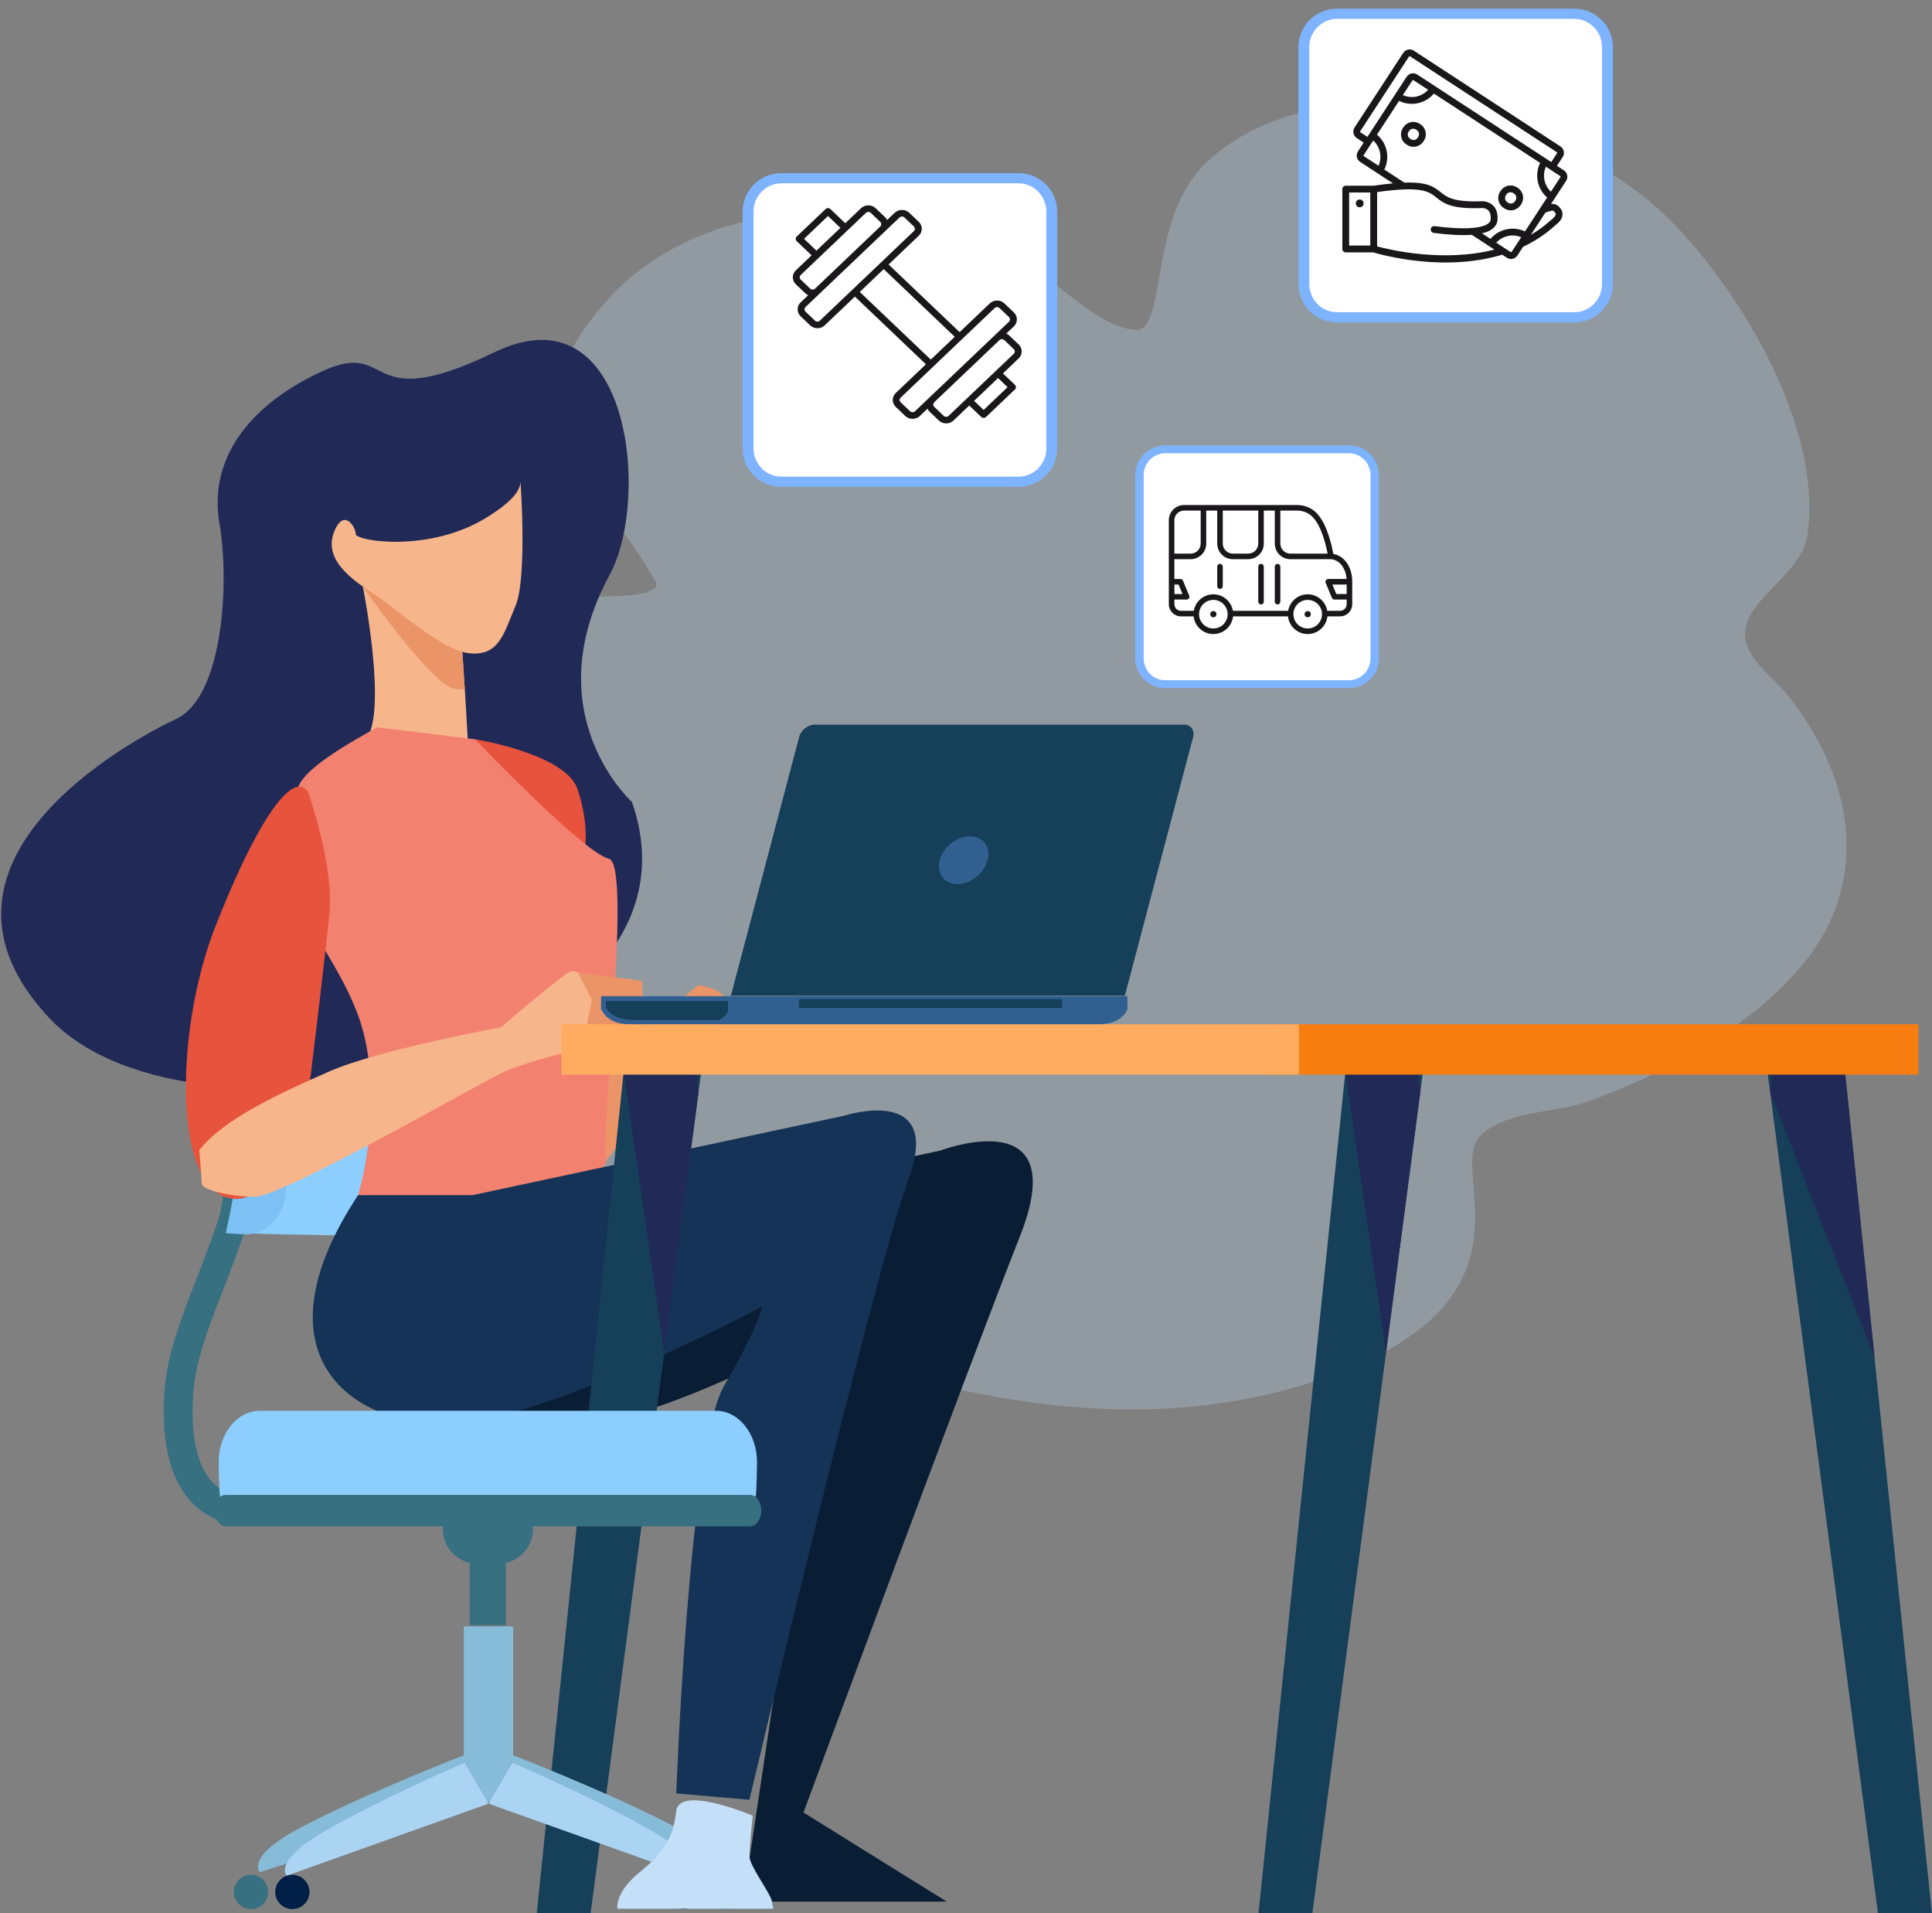
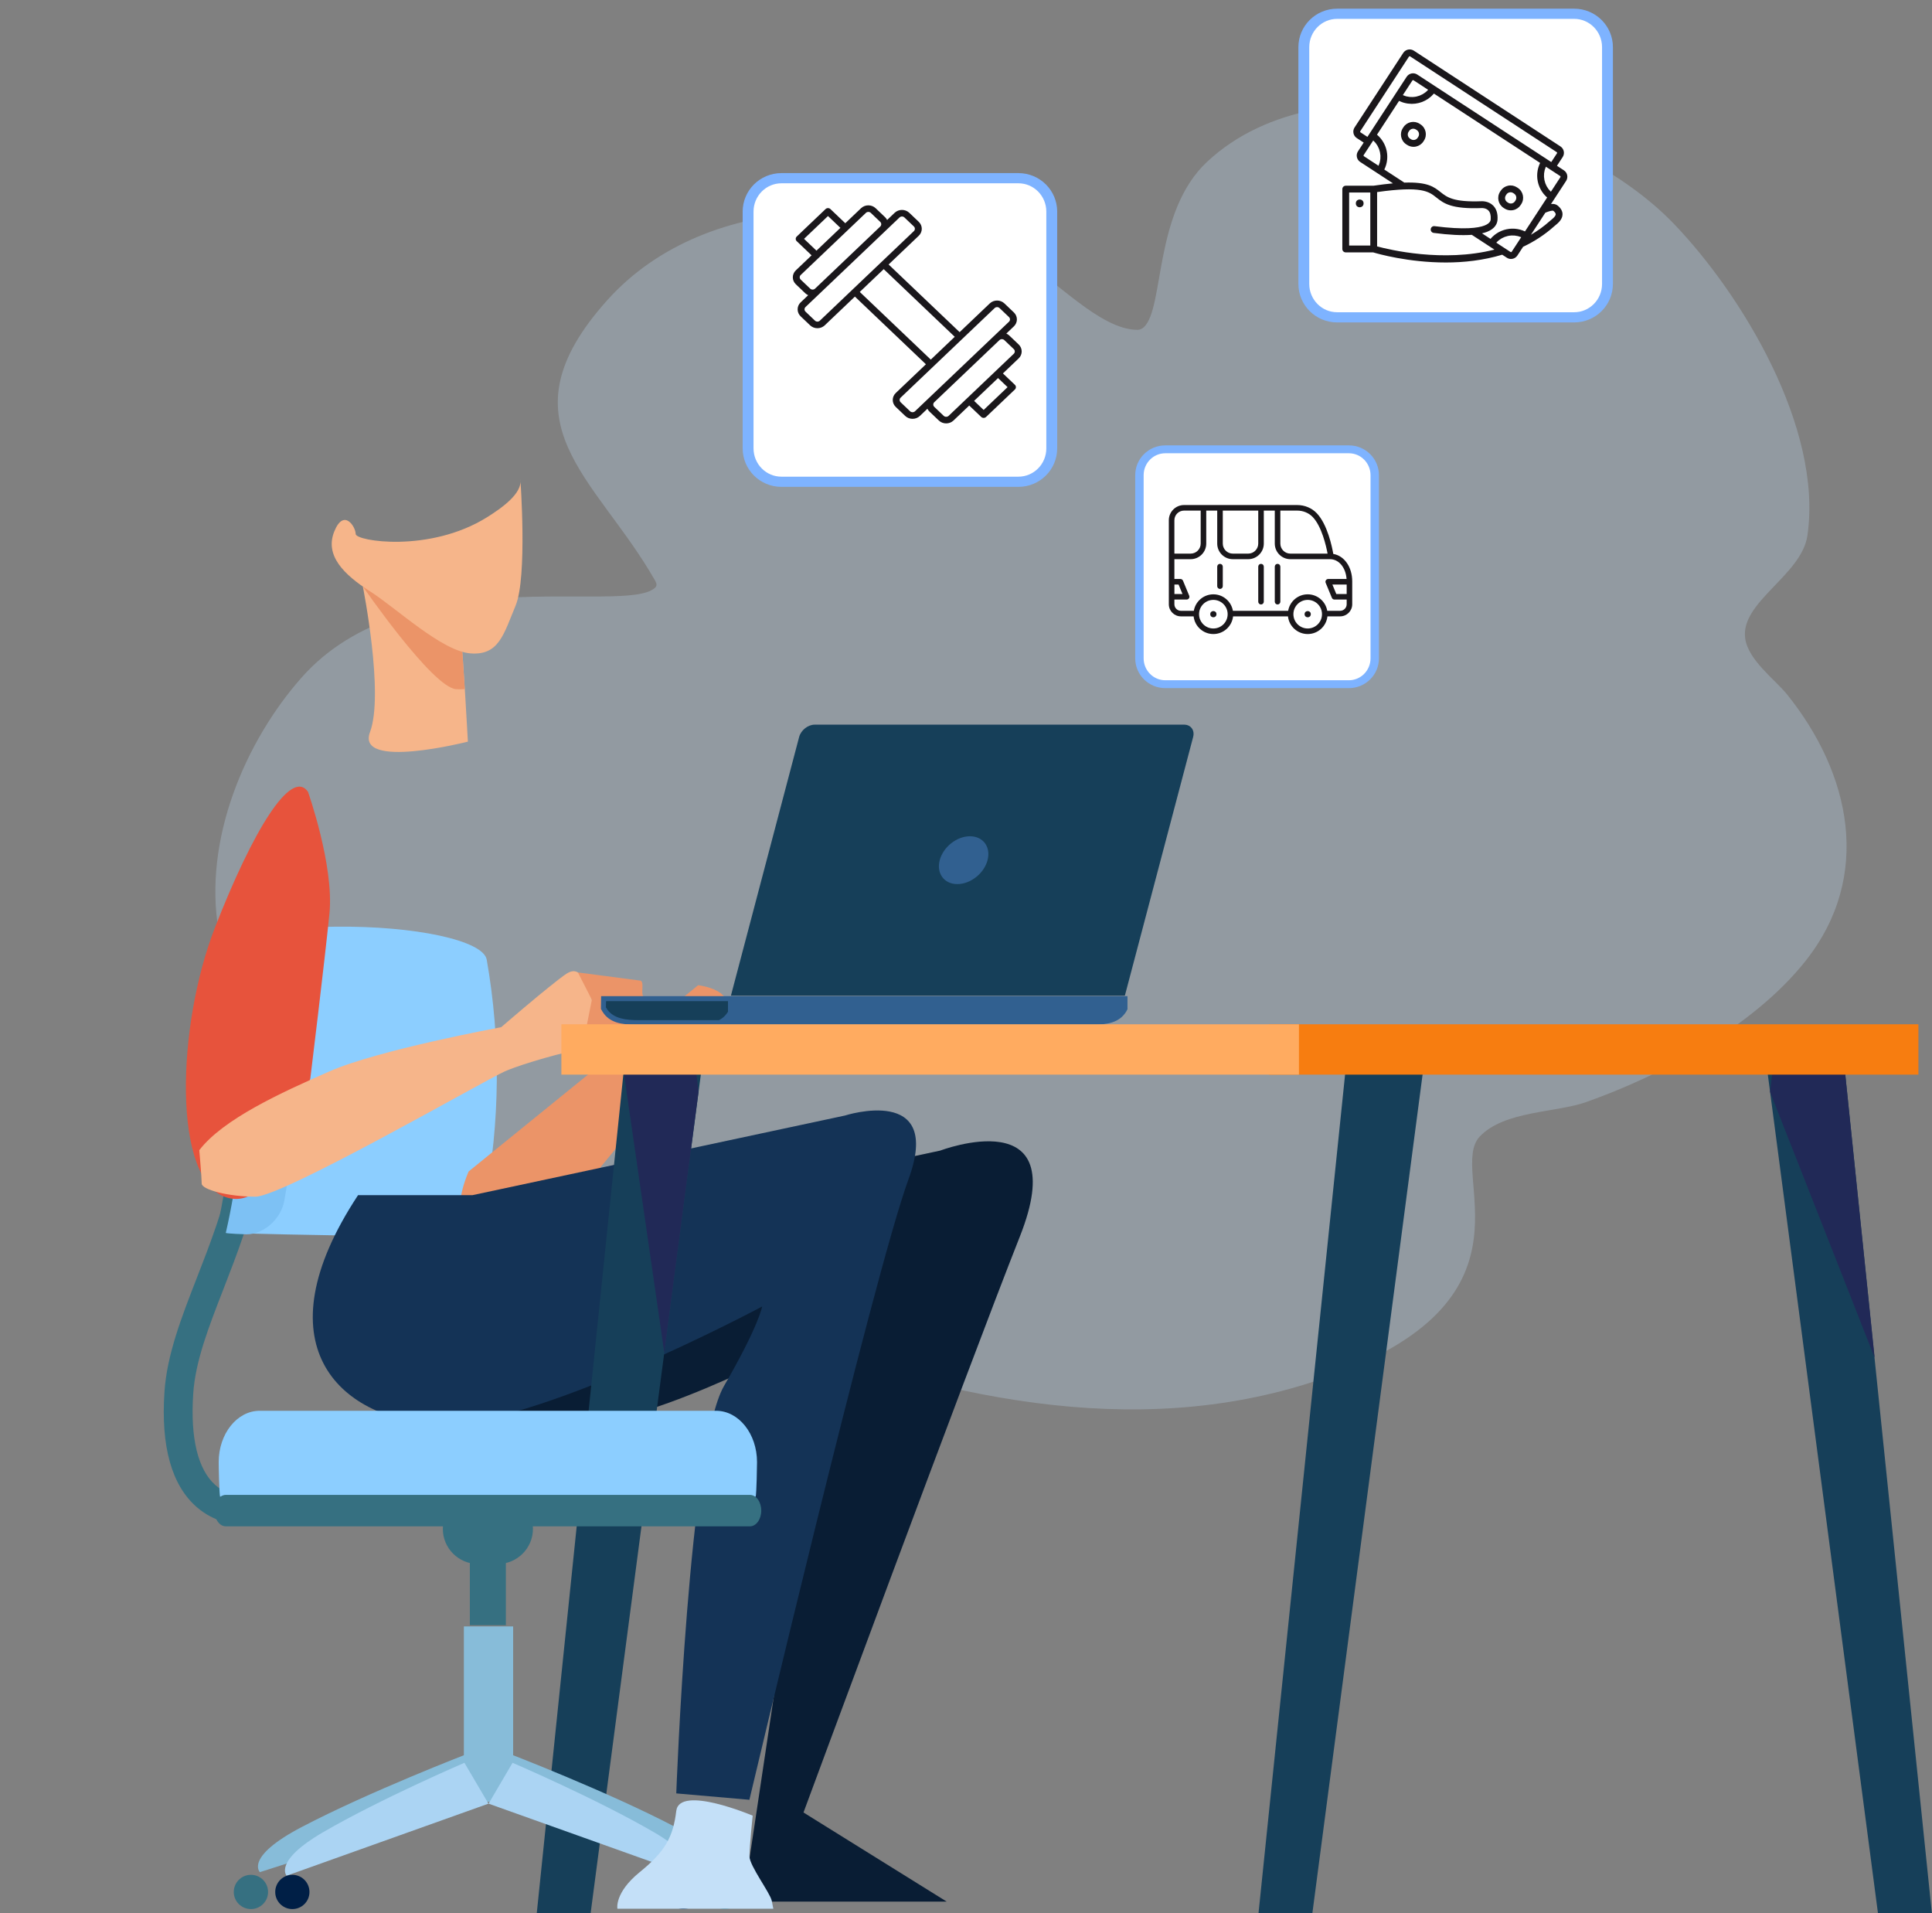
<svg xmlns="http://www.w3.org/2000/svg" width="100%" height="100%" viewBox="0 0 1205 1193" version="1.1" xml:space="preserve" style="fill-rule:evenodd;clip-rule:evenodd;stroke-linecap:round;stroke-linejoin:round;stroke-miterlimit:1.5;">
  <rect x="0" y="0" width="1205" height="1193" fill="#808080" stroke="none" />
  <g transform="matrix(1,0,0,1,-37931,-56979.2)">
    <g transform="matrix(1,0,0,1,36065.3,56297.9)">
      <g transform="matrix(0.797,0,0,0.9,530.4,277.71)">
        <path d="M2225.91,1349.28C2232.12,1361.69 2272.56,1369.8 2283.89,1373.52C2422.8,1419.2 2575.7,1447.88 2718.66,1401.05C2884.92,1346.58 2807.47,1260.08 2833.44,1235.9C2852.68,1217.99 2893.07,1219.49 2916.84,1212.01C2974.9,1193.73 3047.05,1160.39 3088.31,1114.32C3141.12,1055.35 3123.64,984.403 3074.02,929.732C3064.42,919.16 3043.39,905.837 3041.11,890.612C3037.34,865.481 3085.33,846.996 3089.83,819.517C3102.11,744.453 3037.69,651.753 2985.35,603.536C2903.27,527.91 2712.5,484.068 2620.04,560.551C2578.07,595.263 2586.75,661.54 2570.61,675.1C2569.15,676.324 2567.37,676.974 2565.46,676.974C2536.18,676.974 2500.18,641.087 2475.04,628.718C2380.3,582.129 2230.4,577.849 2150.71,656.36C2064.91,740.9 2141.66,778.8 2187.73,850.204C2188.48,851.377 2189.67,853.173 2188.9,854.655C2188.65,855.12 2188.26,855.5 2187.84,855.826C2164.1,874.621 1994.83,834.495 1911.54,917.785C1867.63,961.702 1834.18,1030.14 1846.54,1093.59C1867.7,1202.29 2079.45,1382.67 2189.13,1420.49" style="fill:rgb(195,223,247);fill-opacity:0.28;" />
      </g>
      <g transform="matrix(3.72,0,0,3.72,-5020.52,-7029.01)">
        <path d="M1892.48,2328.32C1890.37,2328.32 1887.03,2327.84 1884.11,2325.3C1879.91,2321.64 1878.09,2315.14 1878.71,2305.98C1879.12,2299.79 1881.55,2293.53 1884.13,2286.9C1888.47,2275.75 1893.38,2263.1 1890.81,2246.39L1895.59,2245.65C1898.35,2263.65 1892.96,2277.51 1888.64,2288.65C1886.09,2295.2 1883.89,2300.86 1883.53,2306.3C1883.03,2313.73 1884.31,2319.02 1887.24,2321.61C1890.01,2324.06 1893.48,2323.43 1893.63,2323.41L1894.6,2328.14C1894.51,2328.16 1893.7,2328.32 1892.48,2328.32Z" style="fill:rgb(54,112,129);fill-rule:nonzero;" />
      </g>
      <g transform="matrix(3.72,0,0,3.72,-5020.52,-7029.01)">
        <path d="M1891.38,2279.37C1893.27,2279.51 1905.26,2279.72 1907.33,2279.75C1920.46,2279.91 1931.77,2277.44 1932.4,2274.21C1934.99,2260.77 1935.11,2246.99 1932.74,2233.54C1932.18,2230.31 1920.7,2227.85 1907.29,2228.01C1905.19,2228.04 1892.94,2228.25 1891.02,2228.39C1895.13,2245.15 1895.25,2262.61 1891.38,2279.37Z" style="fill:rgb(140,206,255);fill-rule:nonzero;" />
      </g>
      <g transform="matrix(3.72,0,0,3.72,-5020.52,-7029.01)">
        <path d="M1889.57,2228.39C1888.1,2228.41 1887.08,2229.1 1887.28,2229.95C1890.94,2245.71 1891.08,2262.06 1887.7,2277.82C1887.51,2278.67 1888.53,2279.36 1889.96,2279.38C1891.4,2279.4 1892.73,2278.73 1892.92,2277.88C1896.34,2262.08 1896.24,2245.69 1892.6,2229.89C1892.41,2229.04 1891.05,2228.37 1889.57,2228.39Z" style="fill:rgb(54,112,129);fill-rule:nonzero;" />
      </g>
      <g transform="matrix(3.72,0,0,3.72,-5020.52,-7029.01)">
        <path d="M1888.99,2279.35C1889.38,2279.47 1891.98,2279.57 1892.43,2279.58C1895.29,2279.61 1898.24,2277.09 1898.81,2273.91C1901.19,2260.67 1901.13,2247.1 1898.62,2233.86C1898.03,2230.68 1895.01,2228.16 1892.09,2228.19C1891.63,2228.2 1888.98,2228.3 1888.58,2228.42C1892.71,2245.16 1892.84,2262.61 1888.99,2279.35Z" style="fill:rgb(125,193,244);fill-rule:nonzero;" />
      </g>
      <g transform="matrix(3.72,0,0,3.72,-5020.52,-7029.01)">
-         <path d="M1957.09,2207.1C1957.09,2207.1 1940.71,2192.39 1953.34,2169.05C1960.35,2156.11 1956.67,2120.76 1934,2131.73C1911.33,2142.7 1917.47,2129.02 1904.67,2135.12C1891.86,2141.23 1886.2,2150.4 1887.93,2160.42C1889.66,2170.43 1888.53,2189.52 1880.66,2193.19C1872.79,2196.86 1835.08,2217.38 1859.38,2243.3C1883.69,2269.23 1972.07,2250.19 1957.09,2207.1Z" style="fill:rgb(33,41,87);fill-rule:nonzero;" />
-       </g>
+         </g>
      <g transform="matrix(3.72,0,0,3.72,-5020.52,-7029.01)">
        <path d="M1911.97,2170.98C1911.97,2170.98 1915.57,2188.99 1913.17,2195.39C1910.77,2201.79 1929.58,2196.99 1929.58,2196.99C1929.58,2196.99 1928.78,2182.19 1928.38,2178.99C1927.98,2175.79 1911.97,2170.98 1911.97,2170.98Z" style="fill:rgb(246,181,138);fill-rule:nonzero;" />
      </g>
      <g transform="matrix(3.72,0,0,3.72,-5020.52,-7029.01)">
        <path d="M1928.38,2178.99C1927.98,2175.79 1911.97,2170.98 1911.97,2170.98C1911.97,2170.98 1923.61,2187.86 1927.58,2188.19C1928.12,2188.23 1928.61,2188.22 1929.06,2188.17C1928.83,2184.37 1928.56,2180.46 1928.38,2178.99Z" style="fill:rgb(235,148,104);fill-rule:nonzero;" />
      </g>
      <g transform="matrix(3.72,0,0,3.72,-5020.52,-7029.01)">
        <path d="M1938.38,2152.98C1938.38,2152.98 1939.58,2169.38 1937.58,2174.19C1935.58,2178.99 1934.78,2182.59 1929.98,2182.19C1925.17,2181.79 1917.57,2174.59 1913.17,2171.79C1908.77,2168.98 1905.57,2165.78 1907.17,2161.78C1908.77,2157.78 1910.77,2160.98 1910.77,2162.18C1910.77,2163.38 1923.17,2165.38 1932.78,2159.38C1935.18,2157.88 1938.78,2155.38 1938.38,2152.98Z" style="fill:rgb(246,181,138);fill-rule:nonzero;" />
      </g>
      <g transform="matrix(3.72,0,0,3.72,-5020.52,-7029.01)">
        <path d="M1929.7,2269.05L1968.19,2237.82C1968.19,2237.82 1975.54,2238.63 1972.09,2243.33C1968.63,2248.03 1945.82,2275.61 1945.82,2275.61C1945.82,2275.61 1922.53,2286.18 1929.7,2269.05Z" style="fill:rgb(235,148,104);fill-rule:nonzero;" />
      </g>
      <g transform="matrix(3.72,0,0,3.72,-5020.52,-7029.01)">
        <path d="M1938.91,2280.48L2008.79,2265.54C2008.79,2265.54 2031.2,2257 2022.13,2279.94C2013.06,2302.88 1985.85,2376.5 1985.85,2376.5L2009.86,2391.44L1975.72,2391.44L1990.12,2295.41C1990.12,2295.41 1965.05,2309.28 1951.71,2310.88C1938.38,2312.48 1911.7,2312.48 1912.77,2305.55C1913.84,2298.61 1938.91,2280.48 1938.91,2280.48Z" style="fill:rgb(9,29,52);fill-rule:nonzero;" />
      </g>
      <g transform="matrix(3.72,0,0,3.72,-5020.52,-7029.01)">
-         <path d="M1930.77,2196.59C1930.77,2196.59 1945.98,2198.99 1947.98,2204.99C1949.98,2210.99 1949.18,2214.59 1949.18,2217.39C1949.18,2220.19 1929.97,2207.39 1930.77,2196.59Z" style="fill:rgb(231,83,60);fill-rule:nonzero;" />
-       </g>
+         </g>
      <g transform="matrix(3.72,0,0,3.72,-5020.52,-7029.01)">
-         <path d="M1914.37,2194.59L1930.77,2196.59C1930.77,2196.59 1949.18,2215.79 1953.18,2216.59C1957.18,2217.39 1951.79,2261.21 1952.78,2267.14C1953.31,2270.34 1938.38,2271.81 1930.37,2273.01C1922.37,2274.21 1911.17,2273.01 1911.17,2273.01C1911.17,2273.01 1915.17,2260.2 1912.37,2247C1909.57,2233.8 1897.17,2223.8 1899.97,2214.59C1902.77,2205.39 1894.76,2205.39 1914.37,2194.59Z" style="fill:rgb(243,129,111);fill-rule:nonzero;" />
-       </g>
+         </g>
      <g transform="matrix(3.72,0,0,3.72,-5020.52,-7029.01)">
        <path d="M1902.77,2205.39C1902.77,2205.39 1907.17,2217.79 1906.37,2225.8C1905.57,2233.8 1903.17,2253.4 1903.17,2253.4C1903.17,2253.4 1898.37,2276.21 1889.16,2273.41C1879.96,2270.61 1880.76,2244.6 1887.16,2228.2C1893.56,2211.79 1899.97,2201.39 1902.77,2205.39Z" style="fill:rgb(231,83,60);fill-rule:nonzero;" />
      </g>
      <g transform="matrix(3.72,0,0,3.72,-5020.52,-7029.01)">
        <path d="M1884.55,2265.47C1884.55,2265.47 1884.95,2270.07 1884.95,2271.07C1884.95,2272.07 1889.35,2273.27 1893.95,2273.27C1898.55,2273.27 1932.56,2253.67 1935.76,2252.27C1938.96,2250.87 1946.37,2248.86 1948.17,2248.66C1949.97,2248.47 1951.37,2243.46 1950.37,2240.26C1949.71,2238.14 1949.04,2236.29 1948.03,2235.68C1947.52,2235.37 1946.91,2235.39 1946.17,2235.86C1945.55,2236.25 1944.42,2237.13 1943.11,2238.19C1942.53,2238.66 1941.91,2239.17 1941.28,2239.68C1938.29,2242.16 1935.16,2244.86 1935.16,2244.86C1935.16,2244.86 1914.56,2248.66 1906.36,2252.27C1898.15,2255.87 1888.55,2260.27 1884.55,2265.47Z" style="fill:rgb(246,181,138);fill-rule:nonzero;" />
      </g>
      <g transform="matrix(3.72,0,0,3.72,-5020.52,-7029.01)">
        <path d="M1958.57,2237.06L1956.67,2236.81L1948.03,2235.68L1950.37,2240.26L1948.97,2247.26L1954.77,2248.26C1954.77,2248.26 1955.57,2247.26 1954.57,2246.86C1953.57,2246.46 1952.17,2245.86 1952.17,2245.86C1952.17,2245.86 1954.97,2245.46 1956.17,2245.26C1957.37,2245.06 1957.57,2244.66 1957.57,2244.06C1957.57,2243.46 1956.37,2243.06 1956.37,2243.06C1956.37,2243.06 1958.57,2242.26 1958.77,2241.66C1958.97,2241.06 1959.37,2240.26 1958.97,2239.66C1958.57,2239.06 1959.17,2237.46 1958.57,2237.06Z" style="fill:rgb(235,148,104);fill-rule:nonzero;" />
      </g>
      <g transform="matrix(3.72,0,0,3.72,-5020.52,-7029.01)">
        <path d="M1911.17,2273.01L1930.37,2273.01L1992.79,2259.67C1992.79,2259.67 2009.33,2254.34 2003.46,2270.34C1997.59,2286.34 1976.78,2374.37 1976.78,2374.37L1964.52,2373.3C1964.52,2373.3 1966.65,2315.15 1972.52,2305.01C1978.39,2294.88 1978.92,2291.68 1978.92,2291.68C1978.92,2291.68 1939.98,2312.48 1923.97,2311.42C1907.97,2310.35 1894.63,2298.08 1911.17,2273.01Z" style="fill:rgb(20,51,86);fill-rule:nonzero;" />
      </g>
      <g transform="matrix(3.72,0,0,3.72,-5020.52,-7029.01)">
        <path d="M1951.92,2241.85L1951.89,2241.78L1951.92,2239.65L2040.17,2239.65L2040.17,2241.85L2039.95,2242.25C2038.81,2244.1 2036.78,2244.43 2034.45,2244.43L1957.65,2244.43C1955.32,2244.43 1953.29,2244.1 1952.15,2242.25L1951.92,2241.85Z" style="fill:rgb(49,96,144);fill-rule:nonzero;" />
      </g>
      <g transform="matrix(3.72,0,0,3.72,-5020.52,-7029.01)">
        <path d="M1973.19,2240.49L1973.19,2242.27L1972.97,2242.59C1972.62,2243.07 1972.19,2243.42 1971.68,2243.68L1958.26,2243.68C1956.02,2243.68 1954.06,2243.41 1952.97,2241.92L1952.76,2241.59L1952.72,2241.54L1952.75,2240.49L1973.19,2240.49Z" style="fill:rgb(22,63,89);fill-rule:nonzero;" />
      </g>
      <g transform="matrix(3.72,0,0,3.72,-5020.52,-7029.01)">
-         <rect x="1985.1" y="2240.15" width="44.1" height="1.5" style="fill:rgb(22,63,89);fill-rule:nonzero;" />
-       </g>
+         </g>
      <g transform="matrix(3.72,0,0,3.72,-5020.52,-7029.01)">
        <path d="M1973.68,2239.58L1985.12,2196.21C1985.42,2195.07 1986.6,2194.14 1987.74,2194.14L2049.65,2194.14C2050.79,2194.14 2051.48,2195.07 2051.18,2196.21L2039.73,2239.58L1973.68,2239.58Z" style="fill:rgb(22,63,89);fill-rule:nonzero;" />
      </g>
      <g transform="matrix(3.72,0,0,3.72,-5020.52,-7029.01)">
        <path d="M2008.69,2216.86C2008.11,2219.07 2009.43,2220.87 2011.64,2220.87C2013.86,2220.87 2016.13,2219.07 2016.71,2216.86C2017.29,2214.64 2015.97,2212.85 2013.76,2212.85C2011.54,2212.85 2009.28,2214.64 2008.69,2216.86Z" style="fill:rgb(49,96,144);fill-rule:nonzero;" />
      </g>
      <g transform="matrix(3.72,0,0,3.72,-5020.52,-7029.01)">
        <path d="M1950.16,2393.39L1941.13,2393.39L1956.03,2249.06L1969.13,2249.06L1950.16,2393.39Z" style="fill:rgb(22,63,89);fill-rule:nonzero;" />
      </g>
      <g transform="matrix(3.72,0,0,3.72,-5020.52,-7029.01)">
        <path d="M1968.25,2255.71L1962.51,2299.42L1955.7,2252.31L1956.03,2249.06L1967.48,2249.06L1968.25,2255.71Z" style="fill:rgb(33,41,87);fill-rule:nonzero;" />
      </g>
      <g transform="matrix(3.72,0,0,3.72,-5020.52,-7029.01)">
        <path d="M2071.17,2393.39L2062.14,2393.39L2077.04,2249.06L2090.14,2249.06L2071.17,2393.39Z" style="fill:rgb(22,63,89);fill-rule:nonzero;" />
      </g>
      <g transform="matrix(3.72,0,0,3.72,-5020.52,-7029.01)">
-         <path d="M2089.27,2255.71L2083.52,2299.42L2076.71,2252.31L2077.04,2249.06L2088.49,2249.06L2089.27,2255.71Z" style="fill:rgb(33,41,87);fill-rule:nonzero;" />
-       </g>
+         </g>
      <g transform="matrix(3.72,0,0,3.72,-5020.52,-7029.01)">
        <path d="M2166,2393.39L2175.04,2393.39L2160.13,2249.06L2147.04,2249.06L2166,2393.39Z" style="fill:rgb(22,63,89);fill-rule:nonzero;" />
      </g>
      <g transform="matrix(3.72,0,0,3.72,-5020.52,-7029.01)">
        <path d="M2147.91,2255.71L2165.44,2300.25L2160.47,2252.31L2160.13,2249.06L2148.69,2249.06L2147.91,2255.71Z" style="fill:rgb(33,41,87);fill-rule:nonzero;" />
      </g>
      <g transform="matrix(3.72,0,0,3.72,-5020.52,-7029.01)">
        <rect x="2063.88" y="2244.37" width="108.901" height="8.44" style="fill:rgb(247,125,16);fill-rule:nonzero;" />
      </g>
      <g transform="matrix(3.72,0,0,3.72,-5020.52,-7029.01)">
        <rect x="1945.26" y="2244.37" width="123.659" height="8.44" style="fill:rgb(255,171,96);fill-rule:nonzero;" />
      </g>
      <g transform="matrix(3.72,0,0,3.72,-5020.52,-7029.01)">
        <path d="M1929.53,2366.66L1934.24,2373.84L1894.71,2386.5C1894.71,2386.5 1892.07,2383.98 1901.77,2378.91C1913.06,2373 1929.53,2366.66 1929.53,2366.66Z" style="fill:rgb(135,188,217);fill-rule:nonzero;" />
      </g>
      <g transform="matrix(3.72,0,0,3.72,-5020.52,-7029.01)">
        <path d="M1936.55,2366.66L1931.84,2373.84L1971.37,2386.5C1971.37,2386.5 1974.01,2383.98 1964.31,2378.91C1953.02,2373 1936.55,2366.66 1936.55,2366.66Z" style="fill:rgb(135,188,217);fill-rule:nonzero;" />
      </g>
      <g transform="matrix(3.72,0,0,3.72,-5020.52,-7029.01)">
        <rect x="1928.91" y="2345.31" width="8.26" height="29.41" style="fill:rgb(135,188,217);fill-rule:nonzero;" />
      </g>
      <g transform="matrix(3.72,0,0,3.72,-5020.52,-7029.01)">
        <path d="M1929,2368.17L1933.03,2375.02L1899.19,2387.1C1899.19,2387.1 1896.93,2384.7 1905.23,2379.85C1914.9,2374.22 1929,2368.17 1929,2368.17Z" style="fill:rgb(171,212,243);fill-rule:nonzero;" />
      </g>
      <g transform="matrix(3.72,0,0,3.72,-5020.52,-7029.01)">
        <path d="M1937.07,2368.17L1933.05,2375.02L1966.89,2387.1C1966.89,2387.1 1969.14,2384.7 1960.84,2379.85C1951.18,2374.22 1937.07,2368.17 1937.07,2368.17Z" style="fill:rgb(171,212,243);fill-rule:nonzero;" />
      </g>
      <g transform="matrix(3.72,0,0,3.72,-5020.52,-7029.01)">
        <path d="M1903.02,2389.83C1903.02,2391.41 1901.74,2392.69 1900.15,2392.69C1898.57,2392.69 1897.28,2391.41 1897.28,2389.83C1897.28,2388.24 1898.57,2386.95 1900.15,2386.95C1901.74,2386.95 1903.02,2388.24 1903.02,2389.83Z" style="fill:rgb(0,31,70);fill-rule:nonzero;" />
      </g>
      <g transform="matrix(3.72,0,0,3.72,-5020.52,-7029.01)">
        <path d="M1968.59,2389.83C1968.59,2391.41 1967.3,2392.69 1965.71,2392.69C1964.13,2392.69 1962.84,2391.41 1962.84,2389.83C1962.84,2388.24 1964.13,2386.95 1965.71,2386.95C1967.3,2386.95 1968.59,2388.24 1968.59,2389.83Z" style="fill:rgb(0,31,70);fill-rule:nonzero;" />
      </g>
      <g transform="matrix(3.72,0,0,3.72,-5020.52,-7029.01)">
        <path d="M1896.08,2389.83C1896.08,2391.41 1894.79,2392.69 1893.21,2392.69C1891.62,2392.69 1890.33,2391.41 1890.33,2389.83C1890.33,2388.24 1891.62,2386.95 1893.21,2386.95C1894.79,2386.95 1896.08,2388.24 1896.08,2389.83Z" style="fill:rgb(54,112,129);fill-rule:nonzero;" />
      </g>
      <g transform="matrix(3.72,0,0,3.72,-5020.52,-7029.01)">
        <path d="M1975.53,2389.83C1975.53,2391.41 1974.25,2392.69 1972.66,2392.69C1971.08,2392.69 1969.8,2391.41 1969.8,2389.83C1969.8,2388.24 1971.08,2386.95 1972.66,2386.95C1974.25,2386.95 1975.53,2388.24 1975.53,2389.83Z" style="fill:rgb(54,112,129);fill-rule:nonzero;" />
      </g>
      <g transform="matrix(3.72,0,0,3.72,-5020.52,-7029.01)">
        <rect x="1929.91" y="2334.54" width="6.04" height="10.57" style="fill:rgb(54,112,129);fill-rule:nonzero;" />
      </g>
      <g transform="matrix(3.72,0,0,3.72,-5020.52,-7029.01)">
        <path d="M1940.49,2328.95C1940.49,2332.2 1937.85,2334.84 1934.59,2334.84L1931.27,2334.84C1928.02,2334.84 1925.38,2332.2 1925.38,2328.95C1925.38,2325.69 1928.02,2323.06 1931.27,2323.06L1934.59,2323.06C1937.85,2323.06 1940.49,2325.69 1940.49,2328.95Z" style="fill:rgb(54,112,129);fill-rule:nonzero;" />
      </g>
      <g transform="matrix(3.72,0,0,3.72,-5020.52,-7029.01)">
        <path d="M1977.84,2323.56C1977.98,2322.87 1978.06,2318.52 1978.06,2317.77C1978.06,2313.01 1974.99,2309.16 1971.19,2309.16L1894.67,2309.16C1890.88,2309.16 1887.8,2313.01 1887.8,2317.77C1887.8,2318.52 1887.88,2322.87 1888.03,2323.56L1977.84,2323.56Z" style="fill:rgb(140,206,255);fill-rule:nonzero;" />
      </g>
      <g transform="matrix(3.72,0,0,3.72,-5020.52,-7029.01)">
        <path d="M1887.1,2325.89C1887.1,2327.35 1887.94,2328.53 1889,2328.53L1976.87,2328.53C1977.92,2328.53 1978.77,2327.35 1978.77,2325.89C1978.77,2324.44 1977.92,2323.26 1976.87,2323.26L1889,2323.26C1887.94,2323.26 1887.1,2324.44 1887.1,2325.89Z" style="fill:rgb(54,112,129);fill-rule:nonzero;" />
      </g>
      <g transform="matrix(3.72,0,0,3.72,-5020.52,-7029.01)">
-         <path d="M1977.33,2377.03C1977.33,2377.03 1976.79,2382.23 1976.79,2383.83C1976.79,2385.43 1980.26,2389.97 1980.53,2391.3L1980.79,2392.63L1954.65,2392.63C1954.65,2392.63 1954.12,2389.97 1958.39,2386.5C1962.66,2383.03 1963.99,2380.63 1964.52,2376.23C1965.06,2371.83 1977.33,2377.03 1977.33,2377.03Z" style="fill:rgb(196,224,248);fill-rule:nonzero;" />
+         <path d="M1977.33,2377.03C1977.33,2377.03 1976.79,2382.23 1976.79,2383.83C1976.79,2385.43 1980.26,2389.97 1980.53,2391.3L1980.79,2392.63L1954.65,2392.63C1954.65,2392.63 1954.12,2389.97 1958.39,2386.5C1962.66,2383.03 1963.99,2380.63 1964.52,2376.23C1965.06,2371.83 1977.33,2377.03 1977.33,2377.03" style="fill:rgb(196,224,248);fill-rule:nonzero;" />
      </g>
      <g transform="matrix(0.462,0,0,0.433,1278.61,-4131.39)">
        <path d="M2690.64,11419.5C2690.64,11392.9 2670.48,11371.4 2645.64,11371.4L2325.71,11371.4C2300.87,11371.4 2280.7,11392.9 2280.7,11419.5L2280.7,11760.5C2280.7,11787.1 2300.87,11808.6 2325.71,11808.6L2645.64,11808.6C2670.48,11808.6 2690.64,11787.1 2690.64,11760.5L2690.64,11419.5Z" style="fill:white;stroke:rgb(126,179,255);stroke-width:14.67px;" />
      </g>
      <g transform="matrix(0.462,0,0,0.433,1625.22,-4233.93)">
        <path d="M2690.64,11419.5C2690.64,11392.9 2670.48,11371.4 2645.64,11371.4L2325.71,11371.4C2300.87,11371.4 2280.7,11392.9 2280.7,11419.5L2280.7,11760.5C2280.7,11787.1 2300.87,11808.6 2325.71,11808.6L2645.64,11808.6C2670.48,11808.6 2690.64,11787.1 2690.64,11760.5L2690.64,11419.5Z" style="fill:white;stroke:rgb(126,179,255);stroke-width:14.67px;" />
      </g>
      <g transform="matrix(0.358,0,0,0.335,1759.88,-2847.92)">
        <path d="M2690.64,11419.5C2690.64,11392.9 2670.48,11371.4 2645.64,11371.4L2325.71,11371.4C2300.87,11371.4 2280.7,11392.9 2280.7,11419.5L2280.7,11760.5C2280.7,11787.1 2300.87,11808.6 2325.71,11808.6L2645.64,11808.6C2670.48,11808.6 2690.64,11787.1 2690.64,11760.5L2690.64,11419.5Z" style="fill:white;stroke:rgb(126,179,255);stroke-width:14.67px;" />
      </g>
      <g transform="matrix(2.974,0,0,2.833,1534.88,245.093)">
        <path d="M325.506,231.333C325.506,230.752 325.28,230.206 324.871,229.797L322.89,227.815C322.709,227.635 322.502,227.501 322.284,227.398L323.865,225.817C324.274,225.408 324.5,224.862 324.5,224.281C324.5,223.7 324.274,223.154 323.865,222.746L321.883,220.763C321.036,219.917 319.658,219.917 318.811,220.764L312.489,227.086L297.595,212.192L303.918,205.869C304.764,205.022 304.764,203.645 303.918,202.798L301.935,200.816C301.087,199.968 299.71,199.969 298.863,200.816L297.283,202.397C297.178,202.175 297.042,201.969 296.865,201.792L294.883,199.81C294.035,198.962 292.657,198.962 291.811,199.81L288.511,203.11L285.395,199.996C285.112,199.712 284.654,199.712 284.371,199.996L278.327,206.04C278.191,206.176 278.115,206.36 278.115,206.553C278.115,206.744 278.191,206.929 278.327,207.064L281.442,210.18L278.143,213.48C277.295,214.327 277.295,215.706 278.143,216.552L280.125,218.533C280.306,218.714 280.513,218.846 280.731,218.951L279.149,220.531C278.74,220.94 278.515,221.486 278.515,222.068C278.515,222.649 278.741,223.194 279.149,223.603L281.131,225.584C281.555,226.008 282.111,226.22 282.667,226.22C283.224,226.22 283.779,226.008 284.203,225.584L290.526,219.262L305.42,234.157L299.098,240.479C298.251,241.326 298.251,242.704 299.098,243.55L301.08,245.532C301.489,245.941 302.035,246.167 302.616,246.167C303.197,246.167 303.742,245.941 304.151,245.532L305.732,243.95C305.836,244.169 305.969,244.377 306.149,244.556L308.132,246.538C308.541,246.948 309.086,247.174 309.667,247.174C310.249,247.174 310.794,246.948 311.203,246.538L314.503,243.238L317.014,245.75C317.156,245.891 317.341,245.962 317.526,245.962C317.711,245.962 317.897,245.891 318.038,245.75L324.083,239.704C324.366,239.422 324.366,238.963 324.083,238.681L321.572,236.17L324.871,232.869C325.281,232.459 325.506,231.914 325.506,231.333ZM279.862,206.549L284.883,201.528L287.486,204.131L282.465,209.152L279.862,206.549ZM281.148,217.506L279.165,215.524C278.884,215.242 278.884,214.783 279.165,214.501L292.835,200.831C292.976,200.69 293.162,200.62 293.347,200.62C293.532,200.62 293.718,200.69 293.859,200.831L295.841,202.814C295.977,202.949 296.051,203.13 296.051,203.325C296.051,203.52 295.975,203.702 295.841,203.838L282.172,217.507C281.889,217.789 281.429,217.788 281.148,217.506ZM283.179,224.558C282.898,224.84 282.439,224.84 282.155,224.558L280.173,222.576C279.891,222.294 279.891,221.835 280.173,221.553L283.196,218.531L299.887,201.84C300.169,201.559 300.628,201.557 300.911,201.84L302.894,203.822C303.176,204.104 303.176,204.564 302.894,204.845L283.179,224.558ZM291.549,218.236L296.57,213.215L311.464,228.11L306.443,233.131L291.549,218.236ZM303.126,244.506C302.855,244.777 302.374,244.777 302.103,244.506L300.121,242.523C299.839,242.242 299.839,241.782 300.121,241.501L319.835,221.787C319.976,221.644 320.162,221.574 320.348,221.574C320.533,221.574 320.718,221.644 320.86,221.786L322.841,223.768C322.977,223.904 323.052,224.085 323.052,224.28C323.052,224.475 322.977,224.656 322.841,224.793L319.819,227.814L312.984,234.649L303.126,244.506ZM322.547,239.192L317.526,244.212L315.527,242.213L320.548,237.192L322.547,239.192ZM323.848,231.844L310.179,245.514C309.908,245.785 309.427,245.785 309.155,245.514L307.173,243.531C306.891,243.25 306.891,242.79 307.173,242.508L320.841,228.839C320.983,228.698 321.168,228.627 321.354,228.627C321.54,228.627 321.725,228.697 321.866,228.839L323.848,230.821C323.983,230.957 324.058,231.138 324.058,231.333C324.058,231.528 323.983,231.708 323.848,231.844Z" style="fill:rgb(26,23,27);fill-rule:nonzero;" />
      </g>
      <g transform="matrix(2.383,0,0,2.383,1641.53,777.638)">
        <path d="M443.036,104.529C442.72,102.709 441.517,96.827 438.713,93.879C437.417,92.517 435.549,91.735 433.588,91.735L403.968,91.735C401.775,91.735 399.99,93.519 399.99,95.713L399.99,117.703C399.99,119.447 401.41,120.867 403.155,120.867L406.479,120.867C406.764,123.466 408.97,125.494 411.643,125.494C414.315,125.494 416.521,123.466 416.806,120.867L431.173,120.867C431.458,123.466 433.664,125.494 436.337,125.494C439.01,125.494 441.216,123.466 441.501,120.867L444.825,120.867C446.571,120.867 447.99,119.447 447.99,117.703L447.99,111.722C447.991,107.944 445.913,105.021 443.036,104.529ZM446.537,115.015L443.822,115.015L442.799,112.54L446.537,112.54L446.537,115.015ZM437.659,94.881C440.012,97.355 441.164,102.448 441.54,104.448L431.804,104.448C430.354,104.448 429.176,103.268 429.176,101.82L429.176,93.19L433.588,93.19C435.152,93.19 436.635,93.806 437.659,94.881ZM414.111,93.19L423.392,93.19L423.392,101.821C423.392,103.269 422.213,104.449 420.765,104.449L416.738,104.449C415.289,104.449 414.111,103.269 414.111,101.821L414.111,93.19ZM403.968,93.19L408.327,93.19L408.327,101.821C408.327,103.269 407.148,104.449 405.699,104.449L401.673,104.449C401.597,104.449 401.522,104.439 401.445,104.431L401.445,95.712C401.446,94.322 402.577,93.19 403.968,93.19ZM411.644,124.04C409.581,124.04 407.901,122.361 407.901,120.297C407.901,118.234 409.581,116.555 411.644,116.555C413.707,116.555 415.386,118.234 415.386,120.297C415.386,122.361 413.707,124.04 411.644,124.04ZM436.337,124.04C434.274,124.04 432.595,122.361 432.595,120.297C432.595,118.234 434.274,116.555 436.337,116.555C438.4,116.555 440.079,118.234 440.079,120.297C440.08,122.361 438.401,124.04 436.337,124.04ZM444.826,119.414L441.454,119.414C441.032,116.968 438.902,115.1 436.338,115.1C433.775,115.1 431.644,116.968 431.222,119.414L416.76,119.414C416.338,116.968 414.208,115.1 411.644,115.1C409.08,115.1 406.949,116.968 406.528,119.414L403.156,119.414C402.213,119.414 401.446,118.646 401.446,117.703L401.446,116.47L404.653,116.47C404.896,116.47 405.123,116.348 405.257,116.147C405.392,115.944 405.417,115.69 405.324,115.463L403.699,111.536C403.587,111.264 403.321,111.086 403.027,111.086L401.446,111.086L401.446,105.897C401.522,105.901 401.597,105.905 401.674,105.905L405.7,105.905C407.95,105.905 409.782,104.073 409.782,101.822L409.782,93.19L412.656,93.19L412.656,101.821C412.656,104.072 414.487,105.904 416.738,105.904L420.765,105.904C423.015,105.904 424.847,104.072 424.847,101.821L424.847,93.19L427.721,93.19L427.721,101.821C427.721,104.072 429.553,105.904 431.804,105.904L442.173,105.904C444.499,105.904 446.29,108.091 446.513,111.086L441.711,111.086C441.468,111.086 441.241,111.208 441.107,111.41C440.972,111.611 440.947,111.867 441.04,112.092L442.665,116.02C442.777,116.293 443.043,116.47 443.337,116.47L446.538,116.47L446.538,117.703C446.537,118.646 445.769,119.414 444.826,119.414ZM401.453,115.015L401.453,112.54L402.542,112.54L403.565,115.015L401.453,115.015Z" style="fill:rgb(26,23,27);fill-rule:nonzero;" />
        <circle cx="411.644" cy="120.297" r="0.813" style="fill:rgb(26,23,27);" />
        <circle cx="436.337" cy="120.297" r="0.813" style="fill:rgb(26,23,27);" />
        <path d="M428.448,107.126C428.046,107.126 427.72,107.451 427.72,107.853L427.72,117.027C427.72,117.43 428.045,117.756 428.448,117.756C428.851,117.756 429.176,117.431 429.176,117.027L429.176,107.853C429.175,107.452 428.85,107.126 428.448,107.126Z" style="fill:rgb(26,23,27);fill-rule:nonzero;" />
        <path d="M424.119,107.126C423.718,107.126 423.392,107.451 423.392,107.853L423.392,117.027C423.392,117.43 423.718,117.756 424.119,117.756C424.521,117.756 424.846,117.431 424.846,117.027L424.846,107.853C424.846,107.452 424.521,107.126 424.119,107.126Z" style="fill:rgb(26,23,27);fill-rule:nonzero;" />
        <path d="M413.383,107.126C412.981,107.126 412.655,107.451 412.655,107.853L412.655,112.964C412.655,113.366 412.98,113.692 413.383,113.692C413.784,113.692 414.111,113.367 414.111,112.964L414.111,107.853C414.111,107.452 413.785,107.126 413.383,107.126Z" style="fill:rgb(26,23,27);fill-rule:nonzero;" />
      </g>
      <g transform="matrix(2.924,0,0,2.924,1881.39,150.381)">
        <circle cx="284.669" cy="224.95" r="0.826" style="fill:rgb(26,23,27);" />
        <path d="M328.693,220.156C328.931,219.791 329.013,219.354 328.923,218.927C328.834,218.499 328.583,218.134 328.218,217.895L326.744,216.933L327.964,215.064C328.456,214.31 328.244,213.296 327.49,212.803L296.215,192.38C295.461,191.888 294.447,192.101 293.955,192.855L283.569,208.759C283.077,209.511 283.29,210.527 284.044,211.019L285.518,211.982L284.297,213.851C284.059,214.215 283.977,214.652 284.066,215.078C284.156,215.506 284.406,215.873 284.772,216.111L288.546,218.575L291.763,220.676C290.549,220.785 289.173,220.949 287.602,221.182L281.687,221.182C281.286,221.182 280.96,221.506 280.96,221.91L280.96,234.672C280.96,235.075 281.285,235.4 281.687,235.4L287.545,235.4C288.51,235.691 295.018,237.555 303.042,237.555C306.857,237.555 311.01,237.113 315.065,235.894L316.047,236.536C316.316,236.712 316.623,236.803 316.937,236.803C317.049,236.803 317.163,236.791 317.275,236.766C317.702,236.677 318.068,236.426 318.306,236.062L319.517,234.209C321.852,233.104 324.098,231.674 326.156,229.83C326.221,229.771 326.301,229.707 326.39,229.634C326.963,229.165 327.923,228.38 327.929,227.28C327.933,226.622 327.599,226.007 326.934,225.446C326.528,225.106 326.051,225.014 325.477,225.082L326.23,223.929L328.693,220.156ZM327.422,219.114C327.474,219.146 327.492,219.193 327.499,219.225C327.506,219.259 327.508,219.308 327.474,219.36L325.452,222.459C325.437,222.443 325.422,222.431 325.407,222.418C325.25,222.267 325.104,222.107 324.972,221.939C324.953,221.915 324.935,221.887 324.917,221.863C324.797,221.704 324.688,221.538 324.591,221.365C324.575,221.337 324.557,221.311 324.542,221.283C324.442,221.095 324.355,220.903 324.281,220.706C324.266,220.667 324.253,220.626 324.239,220.586C324.097,220.179 324.011,219.754 323.985,219.325C323.983,219.282 323.979,219.241 323.978,219.198C323.971,218.989 323.976,218.778 323.997,218.567C324,218.534 324.006,218.5 324.011,218.465C324.034,218.27 324.071,218.072 324.119,217.878C324.126,217.85 324.131,217.822 324.139,217.795C324.196,217.588 324.27,217.386 324.356,217.186C324.364,217.166 324.374,217.147 324.382,217.127L327.422,219.114ZM284.839,209.802C284.757,209.747 284.734,209.636 284.788,209.554L295.172,193.65C295.207,193.597 295.265,193.57 295.323,193.57C295.356,193.57 295.39,193.579 295.42,193.599L326.695,214.022C326.778,214.075 326.8,214.186 326.747,214.268L325.526,216.137L324.514,215.476L300.716,199.936L296.942,197.472C296.188,196.98 295.174,197.193 294.682,197.947L292.217,201.72L286.76,210.077L286.312,210.763L284.839,209.802ZM299.26,200.722C299.244,200.74 299.229,200.757 299.212,200.775C299.063,200.937 298.906,201.088 298.739,201.222C298.714,201.243 298.688,201.259 298.663,201.279C298.506,201.401 298.342,201.511 298.173,201.612C298.14,201.631 298.108,201.653 298.073,201.672C297.888,201.776 297.697,201.864 297.501,201.941C297.458,201.959 297.414,201.973 297.372,201.988C297.17,202.061 296.965,202.124 296.755,202.169C296.751,202.17 296.746,202.17 296.742,202.171C296.534,202.216 296.321,202.239 296.109,202.253C296.061,202.258 296.014,202.261 295.967,202.264C295.758,202.271 295.547,202.267 295.338,202.247C295.298,202.243 295.258,202.237 295.218,202.231C295.025,202.208 294.832,202.172 294.641,202.126C294.609,202.117 294.578,202.112 294.545,202.105C294.338,202.047 294.133,201.972 293.932,201.884C293.911,201.876 293.889,201.865 293.869,201.855L295.901,198.744C295.955,198.661 296.066,198.639 296.148,198.691L299.26,200.722ZM289.071,215.458C289.067,215.496 289.061,215.533 289.057,215.569C289.034,215.765 288.997,215.963 288.949,216.156C288.941,216.187 288.935,216.217 288.928,216.246C288.87,216.454 288.796,216.659 288.708,216.861C288.699,216.882 288.688,216.904 288.679,216.925L285.567,214.892C285.516,214.859 285.498,214.813 285.49,214.779C285.483,214.748 285.482,214.697 285.516,214.646L287.549,211.533C287.565,211.55 287.582,211.564 287.599,211.579C287.761,211.73 287.913,211.889 288.05,212.057C288.068,212.08 288.084,212.104 288.103,212.127C288.226,212.287 288.338,212.452 288.44,212.623C288.459,212.656 288.479,212.686 288.497,212.721C288.601,212.905 288.69,213.098 288.768,213.295C288.785,213.337 288.799,213.378 288.814,213.42C288.96,213.829 289.05,214.257 289.081,214.691C289.084,214.735 289.087,214.779 289.089,214.823C289.095,215.035 289.091,215.247 289.071,215.458ZM289.914,217.731C289.98,217.597 290.037,217.464 290.093,217.328C290.104,217.304 290.116,217.279 290.126,217.254C290.195,217.078 290.254,216.9 290.306,216.721C290.324,216.66 290.336,216.6 290.353,216.537C290.383,216.418 290.413,216.296 290.436,216.174C290.451,216.103 290.461,216.029 290.472,215.957C290.49,215.845 290.505,215.732 290.516,215.619C290.523,215.545 290.529,215.47 290.535,215.394C290.541,215.282 290.544,215.167 290.545,215.054C290.546,214.983 290.547,214.909 290.545,214.837C290.541,214.716 290.532,214.595 290.522,214.474C290.516,214.411 290.513,214.349 290.506,214.286C290.485,214.11 290.457,213.938 290.422,213.765C290.419,213.752 290.416,213.74 290.413,213.726C290.377,213.553 290.331,213.383 290.28,213.213C290.262,213.154 290.24,213.097 290.22,213.04C290.181,212.923 290.14,212.808 290.093,212.692C290.067,212.627 290.037,212.562 290.008,212.498C289.961,212.393 289.912,212.288 289.86,212.186C289.827,212.122 289.792,212.057 289.756,211.994C289.699,211.891 289.638,211.792 289.574,211.694C289.537,211.633 289.5,211.575 289.46,211.516C289.387,211.411 289.31,211.308 289.229,211.207C289.193,211.16 289.159,211.113 289.121,211.067C289.001,210.921 288.874,210.781 288.739,210.648C288.727,210.634 288.713,210.625 288.701,210.613C288.59,210.505 288.476,210.398 288.355,210.297L293.063,203.087C293.1,203.105 293.137,203.119 293.175,203.137C293.22,203.158 293.266,203.176 293.312,203.198C293.553,203.304 293.799,203.399 294.048,203.473C294.066,203.477 294.085,203.481 294.103,203.486C294.343,203.555 294.585,203.604 294.83,203.643C294.874,203.65 294.919,203.659 294.963,203.664C295.209,203.697 295.454,203.714 295.7,203.717C295.726,203.717 295.753,203.723 295.779,203.723C295.812,203.723 295.844,203.717 295.879,203.715C296.073,203.713 296.267,203.702 296.46,203.68C296.488,203.678 296.516,203.678 296.544,203.673C296.757,203.647 296.968,203.606 297.177,203.557C297.24,203.543 297.3,203.527 297.362,203.51C297.546,203.462 297.726,203.406 297.904,203.34C297.936,203.328 297.968,203.32 297.999,203.309C298.201,203.231 298.397,203.14 298.592,203.04C298.645,203.012 298.698,202.982 298.752,202.953C298.92,202.861 299.085,202.762 299.245,202.653C299.272,202.634 299.302,202.618 299.33,202.597C299.512,202.47 299.684,202.329 299.852,202.181C299.895,202.143 299.936,202.103 299.978,202.064C300.124,201.927 300.265,201.785 300.399,201.632C300.42,201.607 300.446,201.583 300.467,201.557C300.476,201.546 300.487,201.536 300.496,201.527L323.149,216.318C323.085,216.447 323.03,216.578 322.977,216.709C322.967,216.733 322.955,216.757 322.945,216.781C322.876,216.957 322.816,217.135 322.764,217.314C322.749,217.365 322.739,217.416 322.725,217.465C322.692,217.595 322.66,217.724 322.635,217.855C322.622,217.921 322.613,217.987 322.602,218.054C322.583,218.169 322.567,218.286 322.555,218.406C322.549,218.474 322.543,218.545 322.538,218.615C322.53,218.731 322.526,218.848 322.525,218.965C322.525,219.033 322.523,219.101 322.525,219.168C322.528,219.294 322.537,219.418 322.547,219.543C322.552,219.6 322.554,219.658 322.561,219.716C322.581,219.891 322.607,220.065 322.642,220.237C322.642,220.243 322.643,220.249 322.645,220.256C322.681,220.436 322.726,220.612 322.778,220.787C322.795,220.841 322.814,220.893 322.831,220.946C322.871,221.066 322.912,221.186 322.959,221.304C322.983,221.367 323.011,221.429 323.037,221.491C323.084,221.597 323.133,221.705 323.185,221.81C323.216,221.872 323.249,221.933 323.282,221.995C323.339,222.099 323.399,222.2 323.462,222.301C323.498,222.359 323.532,222.416 323.57,222.473C323.642,222.58 323.719,222.686 323.799,222.787C323.832,222.833 323.864,222.879 323.899,222.921C324.017,223.067 324.141,223.208 324.274,223.343C324.281,223.35 324.29,223.358 324.297,223.365C324.409,223.477 324.525,223.588 324.646,223.693L319.92,230.927C319.785,230.863 319.648,230.807 319.51,230.753C319.489,230.743 319.468,230.733 319.448,230.726C319.272,230.66 319.094,230.603 318.916,230.555C318.859,230.538 318.801,230.527 318.743,230.514C318.62,230.484 318.497,230.455 318.373,230.433C318.303,230.42 318.234,230.412 318.165,230.402C318.051,230.385 317.937,230.373 317.822,230.362C317.749,230.356 317.677,230.35 317.604,230.347C317.491,230.341 317.378,230.338 317.266,230.339C317.194,230.339 317.122,230.339 317.051,230.343C316.931,230.347 316.812,230.357 316.693,230.368C316.63,230.374 316.568,230.378 316.505,230.386C316.33,230.408 316.156,230.437 315.985,230.474C315.955,230.48 315.926,230.49 315.896,230.496C315.745,230.53 315.595,230.569 315.447,230.616C315.383,230.636 315.319,230.66 315.256,230.682C315.148,230.719 315.04,230.758 314.934,230.801C314.864,230.829 314.796,230.86 314.726,230.893C314.627,230.936 314.53,230.983 314.433,231.034C314.365,231.069 314.298,231.105 314.23,231.143C314.134,231.198 314.041,231.256 313.948,231.315C313.885,231.354 313.823,231.393 313.761,231.436C313.66,231.506 313.562,231.581 313.465,231.659C313.416,231.696 313.366,231.732 313.319,231.772C313.178,231.889 313.041,232.013 312.91,232.145C312.886,232.17 312.864,232.198 312.84,232.223C312.747,232.319 312.654,232.417 312.567,232.52L310.756,231.338C311.137,231.248 311.494,231.147 311.806,231.025C313.583,230.332 314.016,229.222 314.066,228.412C314.146,227.123 313.832,226.115 313.135,225.416C312.139,224.418 310.744,224.489 310.7,224.49C304.668,224.726 303.27,223.621 301.922,222.55C300.511,221.428 299.154,220.353 294.186,220.517L289.914,217.731ZM282.413,222.635L286.925,222.635L286.925,233.943L282.413,233.943L282.413,222.635ZM288.379,234.121L288.379,222.537C297.879,221.197 299.402,222.41 301.017,223.691C302.573,224.927 304.184,226.207 310.77,225.946C310.779,225.945 311.582,225.924 312.104,226.447C312.495,226.838 312.666,227.47 312.613,228.326C312.601,228.536 312.561,229.174 311.277,229.674C309.953,230.19 307.032,230.634 300.633,229.805C300.235,229.749 299.869,230.034 299.819,230.432C299.767,230.83 300.048,231.196 300.446,231.246C303.758,231.676 306.472,231.81 308.578,231.656L312.345,234.115L313.404,234.806C302.444,237.594 290.918,234.811 288.379,234.121ZM317.089,235.263C317.055,235.315 317.009,235.333 316.976,235.341C316.944,235.347 316.893,235.349 316.842,235.315L313.8,233.329C313.815,233.312 313.828,233.297 313.844,233.281C313.991,233.123 314.147,232.974 314.312,232.842C314.337,232.821 314.364,232.803 314.389,232.783C314.542,232.664 314.702,232.555 314.868,232.457C314.901,232.437 314.934,232.416 314.968,232.397C315.149,232.294 315.337,232.207 315.529,232.13C315.573,232.112 315.617,232.098 315.661,232.081C315.854,232.011 316.052,231.948 316.252,231.904C316.26,231.903 316.267,231.899 316.274,231.898C316.48,231.852 316.691,231.827 316.901,231.809C316.948,231.805 316.995,231.801 317.042,231.798C317.25,231.787 317.458,231.789 317.666,231.805C317.702,231.809 317.737,231.815 317.773,231.819C317.964,231.84 318.155,231.87 318.343,231.915C318.378,231.923 318.412,231.928 318.446,231.936C318.652,231.989 318.854,232.059 319.053,232.139C319.073,232.149 319.092,232.157 319.112,232.166L317.089,235.263ZM326,226.558C326.218,226.742 326.478,227.013 326.476,227.267C326.473,227.685 325.845,228.199 325.47,228.506C325.362,228.594 325.265,228.673 325.187,228.743C323.929,229.871 322.585,230.823 321.19,231.643L324.267,226.93C325.122,226.595 325.799,226.39 326,226.558Z" style="fill:rgb(26,23,27);fill-rule:nonzero;" />
        <path d="M315.35,225.908L315.532,226.027C315.944,226.297 316.416,226.435 316.897,226.435C317.069,226.435 317.244,226.415 317.417,226.38C318.072,226.243 318.634,225.858 319,225.298L319.119,225.116C319.874,223.959 319.547,222.403 318.39,221.647L318.208,221.53C317.647,221.164 316.979,221.036 316.324,221.176C315.668,221.314 315.107,221.697 314.741,222.257L314.623,222.439C313.867,223.596 314.194,225.152 315.35,225.908ZM315.84,223.234L315.958,223.054C316.112,222.818 316.348,222.658 316.623,222.599C316.897,222.54 317.179,222.594 317.414,222.747L317.596,222.866C318.081,223.182 318.218,223.836 317.902,224.321L317.784,224.503C317.629,224.737 317.393,224.898 317.119,224.956C316.844,225.014 316.563,224.961 316.328,224.808L316.147,224.691C315.661,224.373 315.523,223.72 315.84,223.234Z" style="fill:rgb(26,23,27);fill-rule:nonzero;" />
        <path d="M296.666,212.83C297.321,212.692 297.884,212.309 298.25,211.748L298.368,211.566C299.123,210.41 298.797,208.854 297.639,208.098L297.457,207.98C296.896,207.613 296.227,207.488 295.573,207.625C294.917,207.764 294.355,208.146 293.99,208.708L293.872,208.89C293.116,210.045 293.443,211.603 294.601,212.359L294.782,212.476C295.194,212.746 295.666,212.885 296.146,212.885C296.318,212.884 296.493,212.867 296.666,212.83ZM295.576,211.257L295.395,211.139C294.91,210.822 294.773,210.169 295.089,209.685L295.207,209.503C295.361,209.267 295.597,209.106 295.872,209.048C296.148,208.989 296.427,209.044 296.663,209.196L296.845,209.315C297.08,209.468 297.241,209.704 297.299,209.979C297.357,210.253 297.303,210.535 297.15,210.77L297.033,210.951C296.879,211.186 296.643,211.348 296.368,211.405C296.089,211.462 295.811,211.41 295.576,211.257Z" style="fill:rgb(26,23,27);fill-rule:nonzero;" />
      </g>
    </g>
  </g>
</svg>